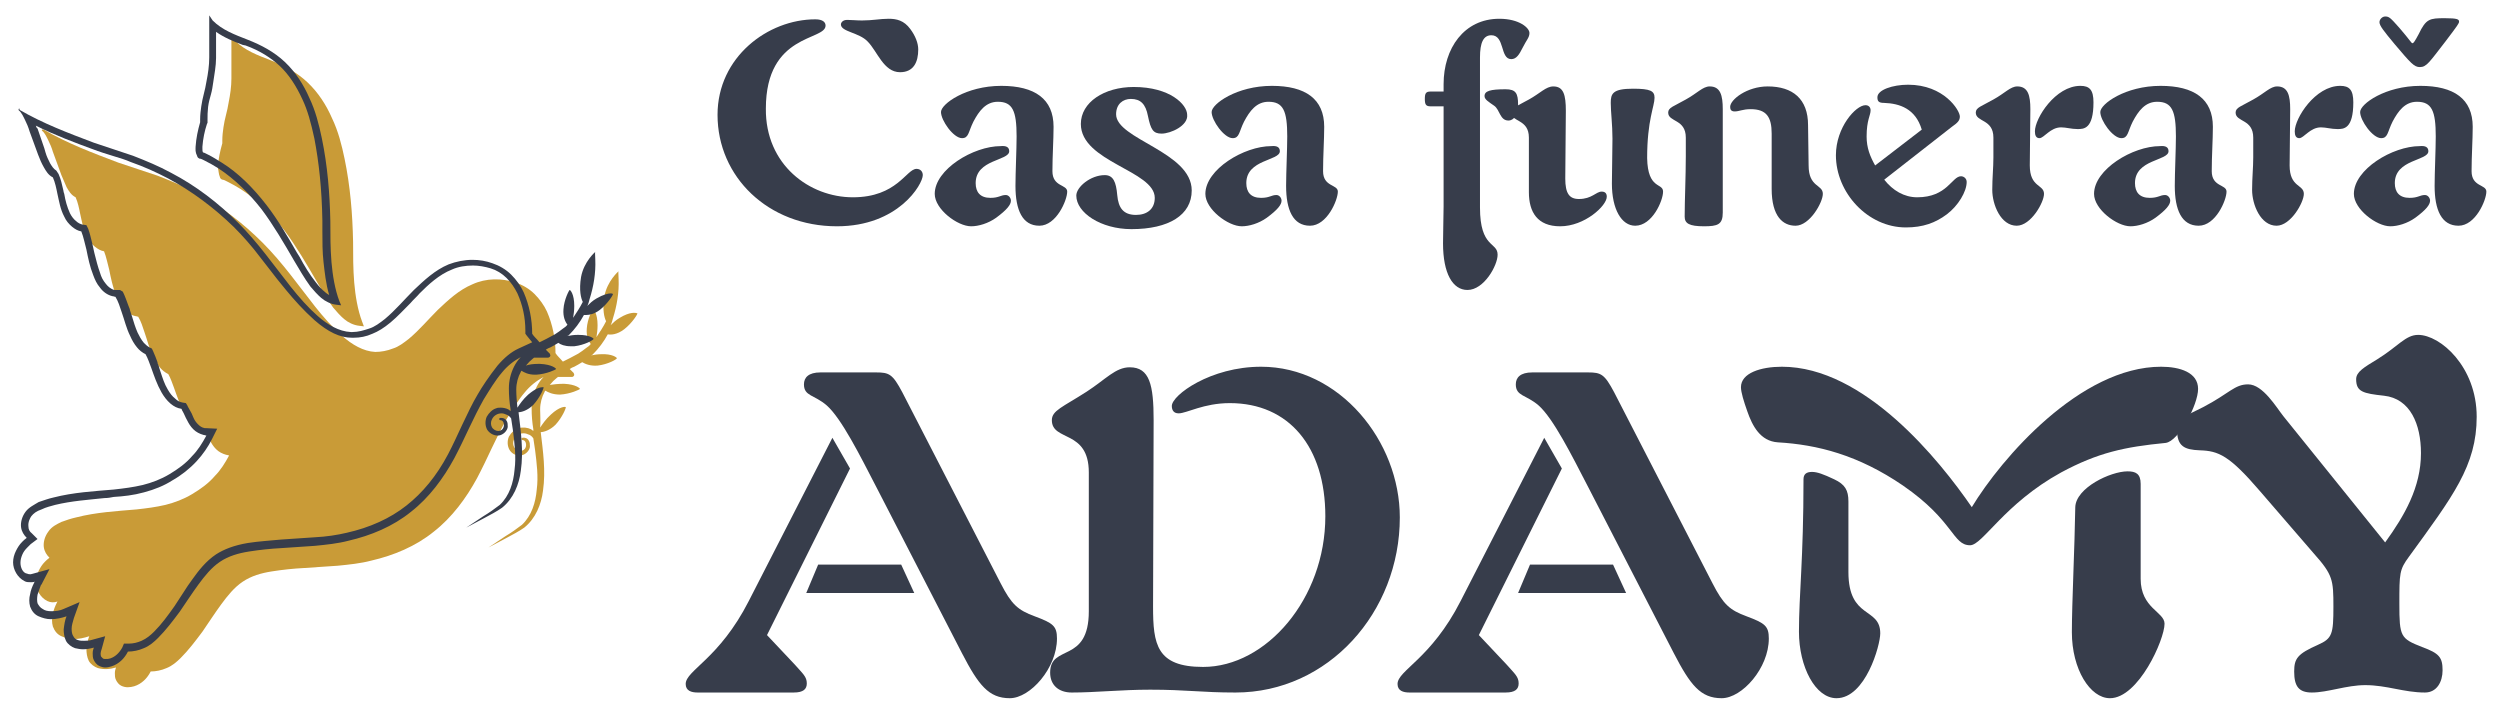
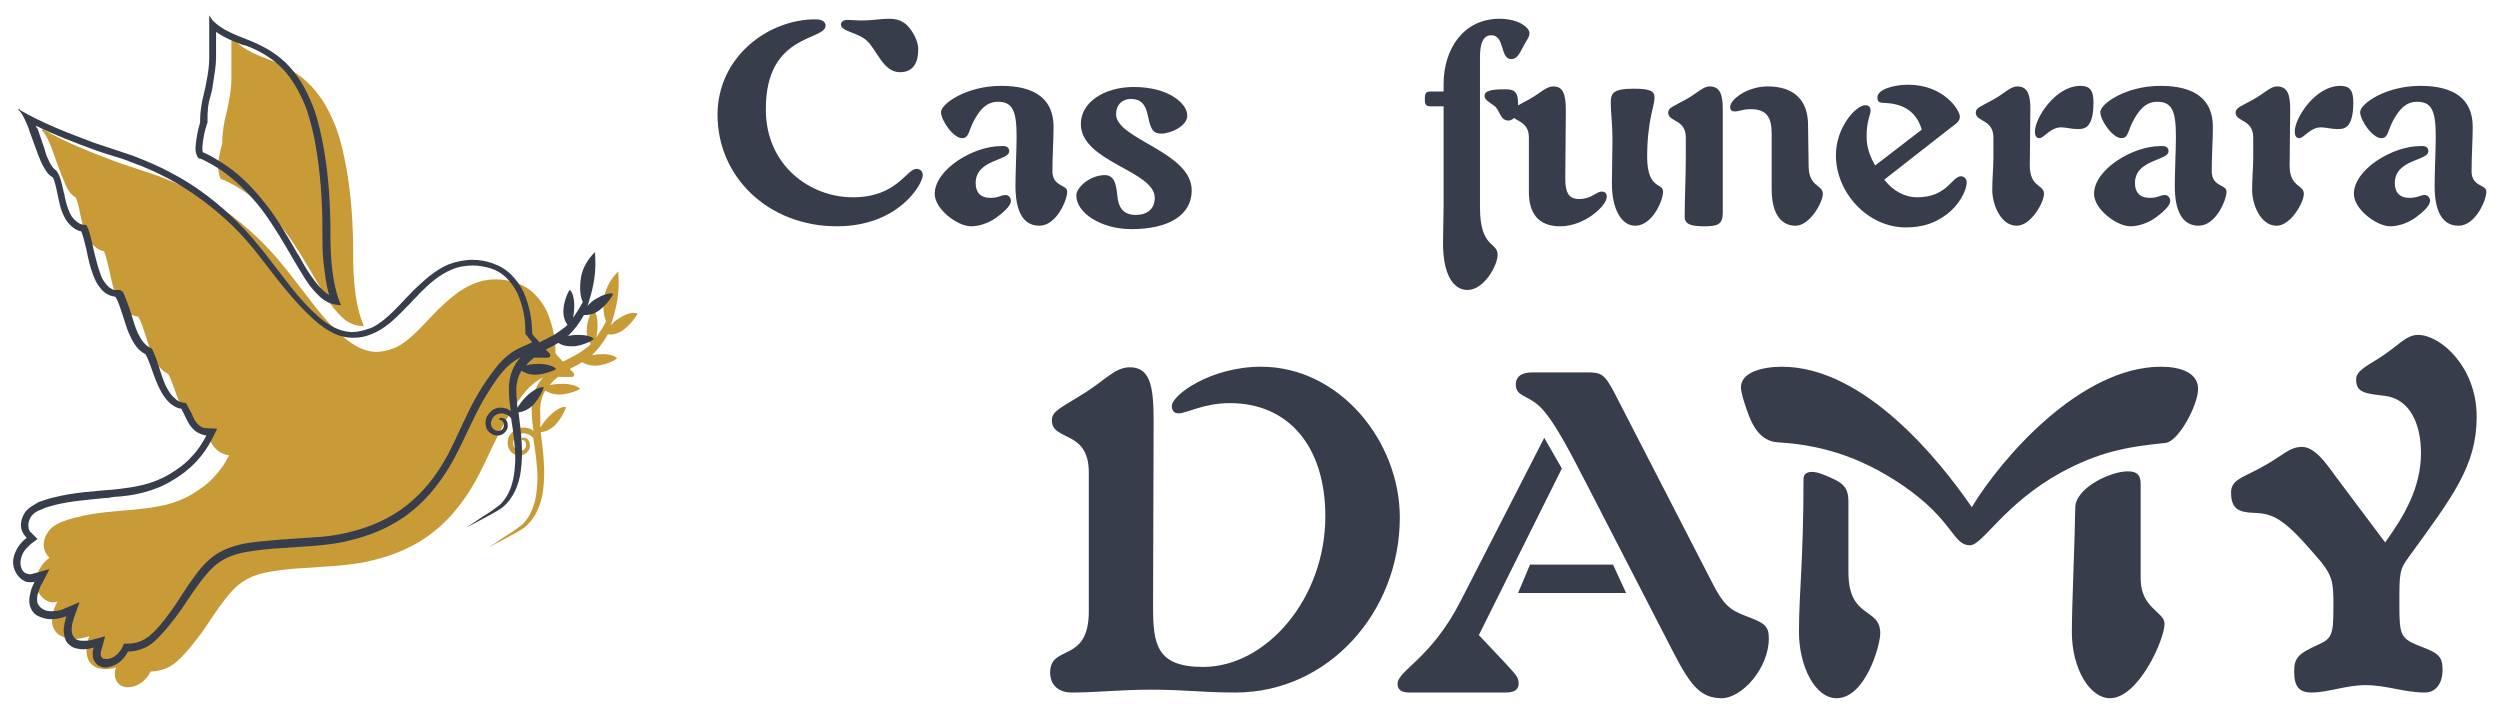
<svg xmlns="http://www.w3.org/2000/svg" version="1.1" id="Layer_1" x="0px" y="0px" viewBox="0 0 439.7 125.5" style="enable-background:new 0 0 439.7 125.5;" xml:space="preserve">
  <style type="text/css">
	.st0{fill:#C99B37;}
	.st1{fill:#373D4B;}
</style>
  <g>
    <g>
      <g>
        <g>
          <path class="st0" d="M109,55.9c-0.7,0.4-1.2,0.9-1.6,1.3c0.2-0.4,0.3-0.8,0.4-1.2c0.7-2.2,1.1-4.6,1-6.9c0-0.9-0.1-1.3,0-1.4      c0,0-2,1.7-2.5,4.4c-0.4,2.4,0,3.8,0.3,4.4c-0.5,1-1.1,1.9-1.7,2.8c0.1-0.6,0.2-1.3,0.2-2.1c0-2.1-0.7-2.8-0.8-2.8      c-0.1,0-1,1.7-1.1,3.4c-0.1,1.3,0.3,2.2,0.7,2.7c-0.2,0.3-0.5,0.5-0.8,0.7c-0.4,0.3-0.9,0.7-1.4,1c-0.5,0.3-1,0.5-1.5,0.8      c-0.4,0.2-0.8,0.4-1.2,0.6c0,0-0.1-0.1-0.1-0.1c-0.4-0.5-0.9-0.9-1.2-1.4c0,0,0,0,0,0c0-2.5-0.5-5-1.5-7.3      c-0.5-1.1-1.3-2.2-2.2-3.1c-0.9-0.9-2.1-1.6-3.3-2c-2.5-0.8-5.2-0.8-7.6,0.3c-2.4,1-4.3,2.8-6.1,4.5c-1.7,1.7-3.3,3.6-5.1,5.1      c-0.9,0.7-1.8,1.4-2.8,1.7c-1,0.4-2.1,0.6-3.1,0.6c-2.1-0.1-4.1-1.3-5.8-2.8c-1.7-1.5-3.3-3.3-4.8-5.2c-1.5-1.9-2.9-3.8-4.4-5.7      c-1.5-1.9-3.1-3.8-4.8-5.5c-3.5-3.5-7.4-6.5-11.8-8.8c-2.2-1.2-4.4-2.1-6.7-3c-2.3-0.8-4.6-1.5-6.9-2.3c-4.5-1.7-9-3.4-13.1-5.8      c0,0,0,0-0.1,0c-0.1-0.1-0.2,0-0.2,0c-0.1,0.1,0,0.2,0,0.2l0,0c0.5,0.4,0.8,1.1,1.1,1.7c0.3,0.6,0.6,1.3,0.8,2      c0.5,1.4,1,2.7,1.5,4.1c0.3,0.7,0.6,1.4,0.9,2.1c0.4,0.7,0.8,1.4,1.6,1.8c0.4,0.9,0.6,1.9,0.8,2.9c0.3,1.3,0.5,2.7,1.2,4      c0.3,0.7,0.8,1.3,1.4,1.8c0.5,0.4,1,0.7,1.6,0.8c0.4,1,0.6,2.1,0.9,3.2c0.3,1.5,0.6,3,1.2,4.5c0.3,0.8,0.6,1.5,1.2,2.2      c0.5,0.7,1.3,1.3,2.2,1.5c0.2,0,0.3,0.1,0.5,0.1c0.5,0.8,0.8,1.8,1.1,2.7c0.5,1.4,0.8,2.8,1.5,4.2c0.3,0.7,0.7,1.4,1.2,2      c0.4,0.5,0.9,0.9,1.5,1.2c0.4,0.7,0.7,1.6,1,2.4c0.5,1.4,1,2.9,1.8,4.3c0.4,0.7,0.9,1.4,1.6,2c0.6,0.5,1.2,0.8,1.9,0.9      c0.1,0.1,0.1,0.3,0.2,0.4c0.3,0.5,0.5,1.1,0.8,1.6c0.3,0.6,0.6,1.1,1.1,1.6c0.5,0.5,1.1,0.8,1.8,1c0.2,0,0.3,0.1,0.5,0.1      c-0.7,1.3-1.5,2.6-2.5,3.6c-1.1,1.3-2.5,2.3-4,3.2c-1.5,0.9-3.1,1.5-4.7,1.9c-1.7,0.4-3.3,0.6-5.1,0.8      c-3.5,0.3-7.1,0.5-10.6,1.4c-0.9,0.2-1.8,0.5-2.6,0.8c-0.8,0.4-1.7,0.8-2.3,1.7c-0.6,0.8-0.9,1.8-0.8,2.7c0.1,0.8,0.5,1.4,1,1.9      c-0.3,0.2-0.6,0.5-0.8,0.7c-0.5,0.5-0.8,1-1.1,1.6c-0.3,0.6-0.5,1.3-0.5,2c0,1.3,0.8,2.7,2,3.3c0.6,0.3,1.2,0.3,1.8,0.1      c0,0.1-0.1,0.1-0.1,0.2c-0.3,0.6-0.6,1.3-0.7,2c-0.2,0.7-0.2,1.5,0,2.2c0.3,0.8,0.8,1.4,1.5,1.7c0.7,0.3,1.4,0.5,2.1,0.5      c1,0,1.9-0.2,2.8-0.5c-0.3,0.7-0.4,1.5-0.5,2.3c0,0.6,0.1,1.4,0.4,2c0.3,0.6,1,1.1,1.6,1.3c1.1,0.3,2.2,0.2,3.2-0.1      c-0.1,0.3-0.2,0.6-0.2,1c0,0.4,0,0.8,0.2,1.2c0.2,0.4,0.5,0.8,0.9,1c0.8,0.4,1.6,0.3,2.3,0.1c1.3-0.4,2.3-1.4,2.9-2.6      c0.9,0,1.9-0.2,2.8-0.6c1-0.4,1.8-1.1,2.5-1.8c1.4-1.4,2.6-3,3.8-4.6c1.1-1.6,2.2-3.3,3.3-4.8c1.1-1.5,2.3-3,3.8-4      c1.5-1,3.2-1.5,5.1-1.8s3.8-0.5,5.7-0.6l5.9-0.4c2-0.2,4-0.4,5.9-0.9c3.9-0.9,7.8-2.5,11-5.1c3.2-2.5,5.7-5.9,7.6-9.4      c0.9-1.7,1.8-3.6,2.6-5.3c0.8-1.7,1.7-3.5,2.6-5.1c1-1.6,2-3.3,3.2-4.7c0.9-1.1,2-2,3.3-2.7c-0.5,0.5-0.9,1.1-1.2,1.7      c-0.6,1.2-0.9,2.5-0.9,3.8c0,1.3,0.1,2.5,0.3,3.7l0,0.3c-0.1-0.1-0.3-0.2-0.4-0.3c-0.6-0.3-1.4-0.4-2.2-0.2      c-0.7,0.2-1.3,0.8-1.7,1.5c-0.3,0.7-0.3,1.6,0.1,2.3c0.4,0.7,1.2,1.1,2,1s1.5-0.8,1.6-1.5c0-0.4,0-0.8-0.2-1.1      c-0.2-0.4-0.7-0.6-1.1-0.5h0c-0.1,0-0.2,0.1-0.2,0.2c0,0.1,0.1,0.2,0.2,0.2c0.5,0,0.7,0.6,0.6,1.1c-0.1,0.5-0.5,0.8-1,0.8      c-0.4,0-0.9-0.3-1.1-0.7c-0.2-0.4-0.2-0.9,0-1.3c0.4-0.9,1.5-1.4,2.5-0.9c0.4,0.1,0.7,0.4,0.9,0.7l0.3,2c0.3,2.4,0.6,4.7,0.3,7      c-0.2,2.3-0.9,4.6-2.6,6.2c-0.9,0.7-1.9,1.4-2.9,2l-3,2l3.2-1.7c1.1-0.6,2.1-1.1,3.1-1.8c2-1.6,3-4.1,3.3-6.5      c0.5-3.5,0-6.9-0.4-10.3c0.5,0,1.6-0.3,2.6-1.3c1.2-1.3,1.9-3,1.8-3.1c-0.1-0.1-1.1-0.1-2.6,1.3c-0.9,0.8-1.5,1.7-1.9,2.3      C95.1,74.1,95,73,95,72c0-1.1,0.3-2.2,0.8-3.1c0-0.1,0.1-0.1,0.1-0.2c0.5,0.3,1.3,0.7,2.6,0.7c1.8-0.1,3.5-0.9,3.5-1      c0-0.1-0.7-0.8-2.8-0.9c-1,0-1.9,0.1-2.5,0.2c0.4-0.5,0.8-0.9,1.3-1.3c0,0,0.1,0,0.1-0.1c0.8,0,1.7,0,2.5,0      c0.2,0,0.4-0.2,0.4-0.4c0-0.1-0.1-0.2-0.1-0.3c-0.2-0.2-0.5-0.5-0.7-0.7c0.3-0.2,0.5-0.3,0.8-0.4c0.4-0.2,0.9-0.5,1.4-0.8      c0.5,0.3,1.4,0.7,2.7,0.6c1.8-0.2,3.4-1.1,3.4-1.3c0-0.1-0.8-0.8-2.8-0.7c-0.6,0-1.2,0.1-1.7,0.2c0,0,0.1-0.1,0.2-0.1      c1.1-1.1,2-2.3,2.7-3.6c0.5,0.1,1.6,0.1,2.9-0.9c1.4-1.1,2.4-2.7,2.3-2.8C111.8,55,110.8,54.8,109,55.9z" />
          <path class="st0" d="M38.7,31.2c0,0.1,0.1,0.2,0.2,0.3c0.1,0,0.1,0.1,0.2,0.1l0.1,0l0.3,0.1c0.2,0.1,0.4,0.2,0.6,0.3      c0.8,0.4,1.5,0.8,2.3,1.3c2.9,1.9,5.4,4.4,7.6,7.2c2.1,2.8,3.9,5.9,5.7,9c0.9,1.5,1.8,3.1,2.9,4.6c0.6,0.7,1.2,1.4,1.9,2      c0.7,0.6,1.7,1.1,2.7,1.2l0.8,0.1l-0.3-0.8c-0.8-2.1-1.2-4.6-1.4-6.9c-0.2-2.4-0.2-4.8-0.2-7.2c-0.1-4.9-0.5-9.8-1.5-14.6      c-0.5-2.4-1.1-4.8-2.2-7.1c-1-2.3-2.4-4.5-4.3-6.3c-1.9-1.8-4.2-3-6.5-3.9c-2.3-0.9-4.5-1.7-6.2-3.4l-0.7-0.8l0,1.1      c0,1.1,0,2.2,0,3.2c0,1,0,2,0,3.1c0,0,0,0,0,0v0c0,1.4-0.2,2.8-0.5,4.3c-0.2,1.4-0.7,2.8-0.9,4.3c-0.1,0.7-0.2,1.5-0.2,2.3      c0,0.2,0,0.4,0,0.5c-0.4,1.4-0.7,2.8-0.8,4.3C38.5,30.1,38.4,30.5,38.7,31.2z" />
        </g>
      </g>
      <g>
        <g>
          <path class="st1" d="M6.3,22.1c3.4,1.7,6.9,3,9.9,4.1c1.3,0.5,2.6,0.9,3.9,1.3c1,0.3,2,0.6,2.9,1c2.3,0.8,4.5,1.8,6.6,2.9      c4.1,2.2,8,5.1,11.5,8.5c1.6,1.6,3.2,3.4,4.7,5.4c0.5,0.6,0.9,1.2,1.4,1.8c1,1.3,2,2.6,3.1,3.9c1.4,1.7,3.1,3.6,5,5.3      c2.4,2.1,4.5,3.1,6.6,3.1c0.1,0,0.2,0,0.3,0c1.1,0,2.2-0.2,3.3-0.7c1-0.4,2-1,3.2-2c1.2-1,2.4-2.3,3.5-3.4      c0.5-0.6,1.1-1.1,1.6-1.7c1.5-1.5,3.4-3.3,5.7-4.2c1.1-0.5,2.4-0.7,3.7-0.7c1,0,2.1,0.2,3.1,0.5c1,0.3,2,0.9,2.8,1.7      c0.8,0.8,1.4,1.7,1.9,2.7c0.9,2,1.4,4.2,1.4,6.6l0,0l0,0.5l0.3,0.4c0.3,0.4,0.6,0.7,0.9,1.1l-2.4,1.1c-1.3,0.6-2.5,1.6-3.7,3      C86,66.2,84.8,68,84,69.4c-0.9,1.5-1.7,3.2-2.7,5.3c-0.8,1.7-1.6,3.5-2.5,5.2c-2,3.8-4.5,6.8-7.3,9c-2.9,2.3-6.5,3.9-10.5,4.8      c-1.7,0.4-3.6,0.7-5.7,0.8l-5.9,0.4c-2,0.2-3.9,0.3-5.8,0.6c-2.4,0.4-4.2,1.1-5.6,2c-1.8,1.2-3.1,2.9-4.1,4.3      c-0.6,0.8-1.2,1.7-1.7,2.5c-0.5,0.8-1,1.5-1.5,2.3c-1.2,1.7-2.3,3.2-3.6,4.5c-0.6,0.6-1.3,1.2-2.2,1.6c-0.7,0.3-1.4,0.5-2.3,0.5      l-0.8,0l-0.3,0.7c-0.5,0.9-1.2,1.6-2.1,1.9c-0.3,0.1-0.5,0.1-0.8,0.1c-0.2,0-0.4,0-0.5-0.1c-0.1-0.1-0.2-0.2-0.3-0.3      c-0.1-0.2-0.1-0.4-0.1-0.6c0-0.2,0.1-0.5,0.2-0.8l0.6-2.2l-2.2,0.6c-0.6,0.2-1.1,0.2-1.5,0.2c-0.4,0-0.7,0-1-0.1      c-0.4-0.1-0.7-0.3-0.9-0.7c-0.2-0.3-0.3-0.7-0.3-1.3c0-0.6,0.2-1.2,0.4-1.9l1-2.8l-2.8,1.2c-0.6,0.3-1.4,0.4-2.1,0.4H9      c-0.6,0-1.1-0.1-1.5-0.4c-0.4-0.2-0.7-0.6-0.9-1c-0.1-0.4-0.1-0.9,0-1.5c0.2-0.6,0.4-1.2,0.6-1.7c0,0,0.1-0.1,0.1-0.1l1.4-2.7      l-2.9,0.8c-0.1,0-0.3,0.1-0.4,0.1c-0.2,0-0.4,0-0.6-0.1C4,100.8,3.6,99.8,3.6,99c0-0.5,0.1-0.9,0.3-1.4c0.2-0.5,0.5-0.9,0.9-1.3      c0.2-0.2,0.4-0.4,0.6-0.6l1.2-0.9l-1-1C5.2,93.5,5,93.1,5,92.6c-0.1-0.8,0.3-1.5,0.5-1.8c0.4-0.5,0.9-0.9,1.8-1.2      C8.1,89.2,9,89,9.7,88.8c2.9-0.7,5.9-0.9,8.7-1.2c0.6,0,1.1-0.1,1.6-0.2c1.7-0.1,3.5-0.3,5.3-0.8c1.9-0.5,3.6-1.2,5-2.1      c1.6-0.9,3.1-2.1,4.3-3.4c1.1-1.2,2-2.5,2.7-3.9l0.9-1.8l-2-0.1c-0.1,0-0.2,0-0.2,0c-0.5-0.1-0.8-0.3-1.2-0.7      c-0.3-0.3-0.6-0.7-0.8-1.2c-0.1-0.2-0.2-0.5-0.3-0.7c-0.2-0.3-0.3-0.6-0.5-0.9c-0.1-0.2-0.2-0.3-0.2-0.4l-0.3-0.5l-0.6-0.1      c-0.5-0.1-0.9-0.3-1.3-0.7c-0.5-0.4-0.9-0.9-1.3-1.6c-0.6-1-0.9-2-1.3-3.2c-0.1-0.3-0.2-0.6-0.3-1c-0.1-0.2-0.2-0.4-0.2-0.6      c-0.2-0.6-0.5-1.3-0.8-2l-0.2-0.4l-0.4-0.2c-0.4-0.2-0.7-0.5-1-0.8c-0.5-0.6-0.8-1.2-1.1-1.8c-0.4-0.9-0.7-1.9-1-2.9      c-0.1-0.4-0.3-0.8-0.4-1.3l-0.2-0.5c-0.3-0.8-0.6-1.7-1-2.5L21.1,51l-0.7,0c-0.1,0-0.2,0-0.3,0c-0.7-0.2-1.2-0.7-1.5-1.1      c-0.5-0.6-0.8-1.2-1-1.9c-0.4-1.1-0.7-2.3-1-3.5c-0.1-0.3-0.1-0.6-0.2-0.9c-0.1-0.3-0.1-0.6-0.2-0.9c-0.2-0.8-0.4-1.7-0.7-2.5      l-0.3-0.6l-0.7-0.1c-0.4-0.1-0.8-0.3-1.1-0.6c-0.4-0.3-0.8-0.8-1.1-1.4c-0.5-1.1-0.8-2.2-1-3.4l-0.1-0.3c0-0.2-0.1-0.4-0.1-0.5      c-0.2-0.9-0.4-1.8-0.8-2.7l-0.2-0.3L9.9,30c-0.5-0.3-0.8-0.8-1.1-1.3c-0.3-0.6-0.6-1.2-0.8-1.9l-0.2-0.7      c-0.4-1.2-0.8-2.3-1.2-3.5C6.4,22.5,6.4,22.3,6.3,22.1 M3.4,19.1c-0.1,0-0.1,0-0.1,0.1c-0.1,0.1,0,0.2,0,0.2l0,0      c0.5,0.4,0.8,1.1,1.1,1.7c0.3,0.6,0.6,1.3,0.8,2c0.5,1.4,1,2.7,1.5,4.1C7,28,7.3,28.7,7.7,29.4c0.4,0.7,0.8,1.4,1.6,1.8      c0.4,0.9,0.6,1.9,0.8,2.9c0.3,1.3,0.5,2.7,1.2,4c0.3,0.7,0.8,1.3,1.4,1.8c0.5,0.4,1,0.7,1.6,0.8c0.4,1,0.6,2.1,0.9,3.2      c0.3,1.5,0.6,3,1.2,4.5c0.3,0.8,0.6,1.5,1.2,2.2c0.5,0.7,1.3,1.3,2.2,1.5c0.2,0,0.3,0.1,0.5,0.1c0.5,0.8,0.8,1.8,1.1,2.7      c0.5,1.4,0.8,2.8,1.5,4.2c0.3,0.7,0.7,1.4,1.2,2c0.4,0.5,0.9,0.9,1.5,1.2c0.4,0.7,0.7,1.6,1,2.4c0.5,1.4,1,2.9,1.8,4.3      c0.4,0.7,0.9,1.4,1.6,2c0.6,0.5,1.2,0.8,1.9,0.9c0.1,0.1,0.1,0.3,0.2,0.4c0.3,0.5,0.5,1.1,0.8,1.6c0.3,0.6,0.6,1.1,1.1,1.6      c0.5,0.5,1.1,0.8,1.8,1c0.2,0,0.3,0.1,0.5,0.1c-0.7,1.3-1.5,2.6-2.5,3.6c-1.1,1.3-2.5,2.3-4,3.2c-1.5,0.9-3.1,1.5-4.7,1.9      c-1.7,0.4-3.3,0.6-5.1,0.8c-3.5,0.3-7.1,0.5-10.6,1.4c-0.9,0.2-1.7,0.5-2.6,0.8C6,88.8,5.1,89.2,4.5,90      c-0.6,0.8-0.9,1.8-0.8,2.7c0.1,0.8,0.5,1.4,1,1.9c-0.3,0.2-0.6,0.5-0.8,0.7c-0.5,0.5-0.8,1-1.1,1.6c-0.3,0.6-0.5,1.3-0.5,2      c0,1.3,0.8,2.7,2,3.3c0.3,0.2,0.7,0.2,1.1,0.2c0.3,0,0.5,0,0.7-0.1c0,0.1-0.1,0.1-0.1,0.2c-0.3,0.6-0.6,1.3-0.7,2      c-0.2,0.7-0.2,1.5,0,2.2c0.3,0.8,0.8,1.4,1.5,1.7c0.7,0.3,1.4,0.5,2.1,0.5c0,0,0.1,0,0.1,0c0.9,0,1.8-0.2,2.7-0.5      c-0.3,0.7-0.4,1.5-0.5,2.3c0,0.6,0.1,1.4,0.4,2c0.3,0.6,1,1.1,1.6,1.3c0.5,0.1,0.9,0.2,1.4,0.2c0.6,0,1.2-0.1,1.9-0.3      c-0.1,0.3-0.2,0.6-0.2,1c0,0.4,0,0.8,0.2,1.2s0.5,0.8,0.9,1c0.4,0.2,0.8,0.3,1.1,0.3c0.4,0,0.8-0.1,1.1-0.2      c1.3-0.4,2.3-1.4,2.9-2.6c0.9,0,1.9-0.2,2.8-0.6c1-0.4,1.8-1.1,2.5-1.8c1.4-1.4,2.6-3,3.8-4.6c1.1-1.6,2.2-3.3,3.3-4.8      c1.1-1.5,2.3-3,3.8-4c1.5-1,3.2-1.5,5.1-1.8c1.9-0.3,3.8-0.5,5.7-0.6l5.9-0.4c2-0.2,4-0.4,5.9-0.9c3.9-0.9,7.8-2.5,11-5.1      c3.2-2.5,5.7-5.9,7.6-9.4c0.9-1.7,1.8-3.6,2.6-5.3c0.8-1.7,1.7-3.5,2.6-5.1c1-1.6,2-3.3,3.2-4.7c0.9-1.1,2-2,3.3-2.7      c-0.5,0.5-0.9,1.1-1.2,1.7c-0.6,1.2-0.9,2.5-0.9,3.8c0,1.3,0.1,2.5,0.3,3.7l0,0.3c-0.1-0.1-0.3-0.2-0.4-0.3      c-0.4-0.2-0.9-0.3-1.3-0.3c-0.3,0-0.6,0-0.8,0.1c-0.7,0.2-1.3,0.8-1.7,1.5c-0.3,0.7-0.3,1.6,0.1,2.3c0.4,0.6,1.1,1,1.8,1      c0.1,0,0.1,0,0.2,0c0.8-0.1,1.5-0.8,1.6-1.5c0-0.4,0-0.8-0.2-1.1c-0.2-0.3-0.5-0.5-0.9-0.5c-0.1,0-0.1,0-0.2,0h0      c-0.1,0-0.2,0.1-0.2,0.2c0,0.1,0.1,0.2,0.2,0.2l0,0h0c0.5,0,0.7,0.6,0.6,1.1c-0.1,0.5-0.5,0.8-1,0.8c0,0,0,0,0,0      c-0.4,0-0.9-0.3-1.1-0.7c-0.2-0.4-0.2-0.9,0-1.3c0.3-0.7,1-1.1,1.7-1.1c0.3,0,0.6,0.1,0.8,0.2c0.4,0.1,0.7,0.4,0.9,0.7l0.3,2      c0.3,2.4,0.6,4.7,0.3,7c-0.2,2.3-0.9,4.6-2.6,6.2c-0.9,0.7-1.9,1.4-2.9,2l-3,2l3.2-1.7c1.1-0.6,2.1-1.1,3.1-1.8      c2-1.6,3-4.1,3.3-6.5c0.5-3.5,0-6.9-0.4-10.3c0.5,0,1.6-0.3,2.6-1.3c1.2-1.3,1.9-3,1.8-3.1c0,0-0.1,0-0.2,0      c-0.4,0-1.2,0.2-2.5,1.3c-0.9,0.8-1.5,1.7-1.9,2.3c-0.1-1.1-0.2-2.1-0.2-3.2c0-1.1,0.3-2.2,0.8-3.1c0-0.1,0.1-0.1,0.1-0.2      c0.5,0.3,1.2,0.7,2.4,0.7c0.1,0,0.1,0,0.2,0c1.8-0.1,3.5-0.9,3.5-1c0-0.1-0.7-0.8-2.8-0.9c-0.2,0-0.3,0-0.4,0      c-0.8,0-1.6,0.1-2.1,0.3c0.4-0.5,0.8-0.9,1.3-1.3c0,0,0.1,0,0.1-0.1c0.4,0,0.8,0,1.2,0c0.4,0,0.8,0,1.3,0c0.2,0,0.4-0.2,0.4-0.4      c0-0.1-0.1-0.2-0.1-0.3c-0.2-0.2-0.5-0.5-0.7-0.7c0.3-0.2,0.5-0.3,0.8-0.4c0.4-0.2,0.9-0.5,1.4-0.8c0.4,0.3,1.1,0.6,2.2,0.6      c0.2,0,0.4,0,0.6,0c1.8-0.2,3.4-1.1,3.4-1.3c0-0.1-0.7-0.7-2.6-0.7c-0.1,0-0.2,0-0.3,0c-0.6,0-1.2,0.1-1.7,0.2      c0,0,0.1-0.1,0.2-0.1c1.1-1.1,2-2.3,2.7-3.6c0.1,0,0.3,0,0.4,0c0.6,0,1.5-0.2,2.4-0.9c1.4-1.1,2.4-2.7,2.3-2.8      c0,0-0.1-0.1-0.4-0.1c-0.4,0-1.3,0.2-2.5,0.9c-0.7,0.4-1.2,0.9-1.6,1.3c0.2-0.4,0.3-0.8,0.4-1.2c0.7-2.2,1.1-4.6,1-6.9      c0-0.9-0.1-1.3,0-1.4c0,0-2,1.7-2.5,4.4c-0.4,2.4,0,3.8,0.3,4.4c-0.5,1-1.1,1.9-1.7,2.8c0.1-0.6,0.2-1.3,0.2-2.1      c0-2.1-0.7-2.8-0.8-2.8l0,0c-0.1,0-1,1.7-1.1,3.4c-0.1,1.3,0.3,2.2,0.7,2.7c-0.2,0.3-0.5,0.5-0.8,0.7c-0.4,0.3-0.9,0.7-1.4,1      c-0.5,0.3-1,0.5-1.5,0.8c-0.4,0.2-0.8,0.4-1.2,0.6c0,0-0.1-0.1-0.1-0.1c-0.4-0.5-0.9-0.9-1.2-1.4c0,0,0,0,0,0      c0-2.5-0.5-5-1.5-7.3c-0.5-1.1-1.3-2.2-2.2-3.1c-0.9-0.9-2.1-1.6-3.3-2c-1.1-0.4-2.3-0.6-3.5-0.6c-1.4,0-2.9,0.3-4.2,0.8      c-2.4,1-4.3,2.8-6.1,4.5c-1.7,1.7-3.3,3.6-5.1,5.1c-0.9,0.7-1.8,1.4-2.8,1.7c-0.9,0.3-1.9,0.6-2.9,0.6c-0.1,0-0.2,0-0.3,0      c-2.1-0.1-4.1-1.3-5.8-2.8c-1.7-1.5-3.3-3.3-4.8-5.2c-1.5-1.9-2.9-3.8-4.4-5.7c-1.5-1.9-3.1-3.8-4.8-5.5      c-3.5-3.5-7.4-6.5-11.8-8.8c-2.2-1.2-4.4-2.1-6.7-3c-2.3-0.8-4.6-1.5-6.9-2.3c-4.5-1.7-9-3.4-13.1-5.8      C3.5,19.2,3.5,19.2,3.4,19.1C3.5,19.1,3.5,19.1,3.4,19.1L3.4,19.1z" />
        </g>
        <g>
          <path class="st1" d="M38,5.6c1.4,1,3.1,1.7,4.7,2.3L43.2,8c2.5,0.9,4.5,2.2,6,3.6c1.6,1.5,2.9,3.5,4,5.9      c0.9,1.9,1.5,4.1,2.1,6.9c0.8,4.2,1.3,8.8,1.4,14.4c0,0.6,0,1.3,0,1.9c0,1.8,0,3.6,0.2,5.4c0.2,1.7,0.4,3.8,1,5.8      c-0.3-0.2-0.5-0.3-0.7-0.5c-0.6-0.5-1.1-1-1.7-1.8c-1.1-1.4-2-2.9-2.8-4.4l-0.5-0.8c-1.6-2.8-3.3-5.7-5.3-8.3      c-2.4-3.1-5-5.7-7.9-7.5c-0.8-0.5-1.6-1-2.4-1.4c-0.2-0.1-0.4-0.2-0.6-0.3l-0.3-0.1l0,0c-0.1-0.2-0.1-0.4-0.1-0.7      c0-0.1,0-0.2,0-0.3c0.1-1.4,0.4-2.8,0.8-4l0.1-0.2l0-0.2c0-0.2,0-0.3,0-0.5c0-0.6,0-1.2,0.1-2.1c0.1-0.8,0.3-1.5,0.5-2.2      c0.2-0.7,0.3-1.4,0.4-2.1c0.2-1.4,0.5-2.9,0.5-4.3v-0.2v0v0c0-0.5,0-1,0-1.5c0-0.5,0-1.1,0-1.6V6.1C38,5.9,38,5.7,38,5.6       M36.8,2.7l0,1.1c0,1.1,0,2.2,0,3.2c0,1,0,2,0,3.1c0,0,0,0,0,0v0c0,1.4-0.2,2.8-0.5,4.3c-0.2,1.4-0.7,2.8-0.9,4.3      c-0.1,0.7-0.2,1.5-0.2,2.3c0,0.2,0,0.4,0,0.5c-0.4,1.4-0.7,2.8-0.8,4.3c0,0.5-0.1,0.9,0.3,1.7c0,0.1,0.1,0.2,0.2,0.3      c0.1,0,0.1,0.1,0.2,0.1l0.1,0l0.3,0.1c0.2,0.1,0.4,0.2,0.6,0.3c0.8,0.4,1.5,0.8,2.3,1.3c2.9,1.9,5.4,4.4,7.6,7.2      c2.1,2.8,3.9,5.9,5.7,9c0.9,1.5,1.8,3.1,2.9,4.6c0.6,0.7,1.2,1.4,1.9,2c0.7,0.6,1.7,1.1,2.7,1.2l0.8,0.1L59.7,53      c-0.8-2.1-1.2-4.6-1.4-6.9c-0.2-2.4-0.2-4.8-0.2-7.2c-0.1-4.9-0.5-9.8-1.5-14.6c-0.5-2.4-1.1-4.8-2.2-7.1      c-1-2.3-2.4-4.5-4.3-6.3c-1.9-1.8-4.2-3-6.5-3.9c-2.3-0.9-4.5-1.7-6.2-3.4L36.8,2.7L36.8,2.7z" />
        </g>
      </g>
    </g>
    <g>
      <path class="st1" d="M150,34.7c7.8,0,9.4-5,11.2-5c0.7,0,1.1,0.5,1.1,1.1c0,1.6-4.3,9-15.1,9c-12.1,0-21-8.7-21-19.6    c0-10.2,8.9-16.8,17.2-16.8c1.3,0,1.8,0.5,1.8,1.1c0,2.7-10.5,1.3-10.5,14.6C134.6,29,142.4,34.7,150,34.7z M158.3,12.7    c-2.9,0-4-3.7-5.7-5.4c-1.5-1.6-4.7-1.7-4.7-3c0-0.3,0.3-0.8,1.1-0.8c0.8,0,1.6,0.1,2.6,0.1c1.9,0,3.2-0.3,4.7-0.3    c1.4,0,2.7,0.3,3.8,1.8c0.9,1.2,1.4,2.5,1.4,3.6C161.5,10.9,160.7,12.7,158.3,12.7z" />
      <path class="st1" d="M177.5,26.6c0,1.7-5.9,1.4-5.9,5.6c0,1.6,0.8,2.6,2.6,2.6c1.5,0,1.8-0.5,2.7-0.5c0.5,0,0.9,0.5,0.9,1    c0,0.7-0.7,1.6-2.6,3c-1.4,1-3.1,1.5-4.4,1.5c-2.4,0-6.4-3-6.4-5.7c0-4.3,6.8-8.4,11.6-8.4C177,25.6,177.5,25.9,177.5,26.6z     M187.7,33.7c0,1.5-1.9,6-4.9,6c-3,0-4.2-2.8-4.2-7c0-2.3,0.2-6.5,0.2-8.7c0-4.5-0.7-6.1-3.3-6.1c-2.1,0-3.3,1.6-4.3,3.5    c-0.9,1.8-0.8,2.9-2,2.9c-1.5,0-3.7-3.1-3.7-4.6c0-1.4,4.4-4.6,10.6-4.6c5.9,0,9.2,2.3,9.2,7.2c0,2.3-0.2,5.1-0.2,7.8    C185.1,32.9,187.7,32.4,187.7,33.7z" />
      <path class="st1" d="M204.3,23.5c-1.5,0-1.9-0.7-2.4-3.1c-0.4-2.1-1.3-3-3-3c-1.4,0-2.6,0.9-2.6,2.7c0,4.4,13.3,6.6,13.3,13.4    c0,4.3-4,6.8-10.6,6.8c-5.4,0-9.7-2.9-9.7-5.9c0-1.5,2.5-3.6,5-3.6c1.5,0,2,1.2,2.2,3.5c0.2,2.3,1.1,3.5,3.3,3.5    c1.9,0,3.3-1,3.3-3c0-4.8-13-6.3-13-13c0-3.8,4.1-6.5,9.3-6.5c6.4,0,9.4,3.1,9.4,4.9C209,22.1,205.9,23.5,204.3,23.5z" />
-       <path class="st1" d="M225.1,26.6c0,1.7-5.9,1.4-5.9,5.6c0,1.6,0.8,2.6,2.6,2.6c1.5,0,1.8-0.5,2.7-0.5c0.5,0,0.9,0.5,0.9,1    c0,0.7-0.7,1.6-2.6,3c-1.4,1-3.1,1.5-4.4,1.5c-2.4,0-6.4-3-6.4-5.7c0-4.3,6.8-8.4,11.6-8.4C224.6,25.6,225.1,25.9,225.1,26.6z     M235.3,33.7c0,1.5-1.9,6-4.9,6c-3,0-4.2-2.8-4.2-7c0-2.3,0.2-6.5,0.2-8.7c0-4.5-0.7-6.1-3.3-6.1c-2.1,0-3.3,1.6-4.3,3.5    c-0.9,1.8-0.8,2.9-2,2.9c-1.5,0-3.7-3.1-3.7-4.6c0-1.4,4.4-4.6,10.6-4.6c5.9,0,9.2,2.3,9.2,7.2c0,2.3-0.2,5.1-0.2,7.8    C232.7,32.9,235.3,32.4,235.3,33.7z" />
      <path class="st1" d="M253.9,18.7h-2.3c-0.8,0-1-0.3-1-1.3c0-1,0.2-1.3,1-1.3h2.3v-1.3c0-6.3,3.6-11.5,9.8-11.5    c3.5,0,5.3,1.6,5.3,2.5c0,0.8-0.5,1.2-1.2,2.6c-0.6,1.2-1.1,2-2,2c-2,0-1.1-4.2-3.5-4.2c-1.4,0-2,1.3-2,3.9v26.4    c0,7.2,3.1,6,3.1,8.3c0,1.9-2.4,6.2-5.3,6.2c-2.6,0-4.3-2.9-4.3-8.2c0-2.4,0.1-4.5,0.1-6.5L253.9,18.7L253.9,18.7z M265.3,21.2    c-1.5,0-1.5-1.9-2.5-2.6c-1-0.7-1.7-1.1-1.7-1.7c0-0.9,1-1.2,3.7-1.2c1.8,0,2.2,0.7,2.2,2.7C267,20.1,266.3,21.2,265.3,21.2z" />
      <path class="st1" d="M275.3,31.4c0,2.6,0.7,3.6,2.4,3.6c2.3,0,3-1.3,4-1.3c0.6,0,0.9,0.3,0.9,0.9c0,1.6-3.9,5.2-8.2,5.2    c-4,0-5.5-2.5-5.5-6v-9.6c0-3.3-3.1-2.7-3.1-4.4c0-0.9,1-1.1,3.1-2.3c2-1.1,3-2.3,4.3-2.3c1.8,0,2.2,1.5,2.2,4.3L275.3,31.4    L275.3,31.4z M292.5,33.7c0,1.6-1.9,6-4.9,6c-2.4,0-4.1-2.9-4.1-7.4c0-2.4,0.1-5.2,0.1-7.9c0-2.5-0.3-4.7-0.3-6.3    c0-1.6,0.3-2.5,3.9-2.5c3.1,0,3.8,0.4,3.8,1.6c0,1.5-1.3,3.9-1.3,10.6C289.8,33.4,292.5,32.1,292.5,33.7z" />
      <path class="st1" d="M303,37.4c0,2.1-0.9,2.4-3.3,2.4c-2.6,0-3.4-0.5-3.4-1.7c0-2.9,0.2-7.1,0.2-10.6v-3.3c0-3.3-3.1-2.7-3.1-4.4    c0-0.9,1-1.1,3.1-2.3c2-1.1,3-2.3,4.2-2.3c1.9,0,2.3,1.6,2.3,4V37.4z M318.1,29.1c0,3.9,2.5,3.3,2.5,5c0,1.5-2.3,5.6-4.8,5.6    c-2.2,0-4.2-1.6-4.2-6.5v-9.7c0-2.9-0.9-4.3-3.7-4.3c-1.4,0-2,0.4-2.8,0.4c-0.6,0-0.8-0.3-0.8-0.8c0-1.3,3-3.6,6.6-3.6    c4.4,0,7.1,2.2,7.1,6.8L318.1,29.1L318.1,29.1z" />
      <path class="st1" d="M338,22.8c-1.1-3.7-3.9-4.6-6.6-4.7c-1,0-1.2-0.3-1.2-1c0-1.3,2.7-2.2,5.4-2.2c6.3,0,9.1,4.5,9.1,5.6    c0,0.7-0.4,1.1-1.4,1.8l-11.9,9.3c1.5,1.9,3.5,3.1,5.8,3.1c5.3,0,6.1-3.7,7.7-3.7c0.5,0,1,0.4,1,1c0,1.7-1.5,4.2-3.5,5.7    c-2,1.5-4.2,2.3-7.2,2.3c-6.7,0-12.3-6.1-12.3-12.7c0-4.9,3.5-8.8,5.2-8.8c0.6,0,0.9,0.4,0.9,0.9c0,0.9-0.7,1.7-0.7,4.6    c0,2,0.6,3.5,1.5,5.1L338,22.8z" />
      <path class="st1" d="M357,29.1c0,3.9,2.5,3.3,2.5,5c0,1.5-2.3,5.6-4.8,5.6c-2.8,0-4.3-3.7-4.3-6.3c0-2.1,0.2-3.9,0.2-5.7v-3.5    c0-3.3-3.1-2.7-3.1-4.4c0-0.9,1-1.1,3.1-2.3c2-1.1,3-2.3,4.2-2.3c1.9,0,2.3,1.6,2.3,4L357,29.1L357,29.1z M365.4,22.7    c-1.1,0-2-0.3-2.9-0.3c-1.9,0-3,1.9-3.8,1.9c-0.6,0-0.8-0.5-0.8-1.2c0-2.3,3.6-8,8-8c1.6,0,2.3,0.7,2.3,2.9    C368.2,22.7,366.5,22.7,365.4,22.7z" />
      <path class="st1" d="M381.4,26.6c0,1.7-5.9,1.4-5.9,5.6c0,1.6,0.8,2.6,2.6,2.6c1.5,0,1.8-0.5,2.7-0.5c0.5,0,0.9,0.5,0.9,1    c0,0.7-0.7,1.6-2.6,3c-1.4,1-3.1,1.5-4.4,1.5c-2.4,0-6.4-3-6.4-5.7c0-4.3,6.8-8.4,11.6-8.4C380.9,25.6,381.4,25.9,381.4,26.6z     M391.6,33.7c0,1.5-1.9,6-4.9,6c-3,0-4.2-2.8-4.2-7c0-2.3,0.2-6.5,0.2-8.7c0-4.5-0.7-6.1-3.3-6.1c-2.1,0-3.3,1.6-4.3,3.5    c-0.9,1.8-0.8,2.9-2,2.9c-1.5,0-3.7-3.1-3.7-4.6c0-1.4,4.4-4.6,10.6-4.6c5.9,0,9.2,2.3,9.2,7.2c0,2.3-0.2,5.1-0.2,7.8    C389,32.9,391.6,32.4,391.6,33.7z" />
      <path class="st1" d="M402.7,29.1c0,3.9,2.5,3.3,2.5,5c0,1.5-2.3,5.6-4.8,5.6c-2.8,0-4.3-3.7-4.3-6.3c0-2.1,0.2-3.9,0.2-5.7v-3.5    c0-3.3-3.1-2.7-3.1-4.4c0-0.9,1-1.1,3.1-2.3c2-1.1,3-2.3,4.2-2.3c1.9,0,2.3,1.6,2.3,4L402.7,29.1L402.7,29.1z M411.1,22.7    c-1.1,0-2-0.3-2.9-0.3c-1.9,0-3,1.9-3.8,1.9c-0.6,0-0.8-0.5-0.8-1.2c0-2.3,3.6-8,8-8c1.6,0,2.3,0.7,2.3,2.9    C413.9,22.7,412.2,22.7,411.1,22.7z" />
      <path class="st1" d="M427.1,26.6c0,1.7-5.9,1.4-5.9,5.6c0,1.6,0.8,2.6,2.6,2.6c1.5,0,1.8-0.5,2.7-0.5c0.5,0,0.9,0.5,0.9,1    c0,0.7-0.7,1.6-2.6,3c-1.4,1-3.1,1.5-4.4,1.5c-2.4,0-6.4-3-6.4-5.7c0-4.3,6.8-8.4,11.6-8.4C426.6,25.6,427.1,25.9,427.1,26.6z     M437.3,33.7c0,1.5-1.9,6-4.9,6c-3,0-4.2-2.8-4.2-7c0-2.3,0.2-6.5,0.2-8.7c0-4.5-0.7-6.1-3.3-6.1c-2.1,0-3.3,1.6-4.3,3.5    c-0.9,1.8-0.8,2.9-2,2.9c-1.5,0-3.7-3.1-3.7-4.6c0-1.4,4.4-4.6,10.6-4.6c5.9,0,9.2,2.3,9.2,7.2c0,2.3-0.2,5.1-0.2,7.8    C434.7,32.9,437.3,32.4,437.3,33.7z" />
-       <path class="st1" d="M149.5,82.4l-14.6,29.3l4.9,5.2c1.4,1.6,2.1,2.1,2.1,3.3c0,1-0.6,1.6-2.3,1.6h-16.9c-1.1,0-2.1-0.3-2.1-1.5    c0-2.4,5.9-4.4,11.1-14.6L146.4,77L149.5,82.4z M154.1,65.5c2.3,0,2.9,0.3,4.6,3.5l17.3,33.6c1.9,3.7,3,4.7,6,5.8    c3.2,1.2,3.9,1.7,3.9,3.9c0,5.2-4.7,10.5-8.3,10.5c-3.7,0-5.5-2.3-8.4-7.9l-15-29.1c-3-5.8-6.2-12.2-8.8-14.5    c-2.2-1.9-4-1.6-4-3.7c0-1.2,0.8-2.1,2.9-2.1L154.1,65.5L154.1,65.5z M143.9,99.3h14.6l2.3,5h-19L143.9,99.3z" />
      <path class="st1" d="M202.8,106.7c0,6.6,0.6,10.6,8.8,10.6c11.1,0,21.5-12,21.5-26.5c0-12.2-6.4-19.9-16.8-19.9    c-4.6,0-7.6,1.8-9,1.8c-0.9,0-1.2-0.6-1.2-1.3c0-1.9,6.8-6.9,15.7-6.9c13.8,0,24.4,13.1,24.4,26.5c0,16.7-12.6,30.8-28.9,30.8    c-6,0-8.6-0.5-15-0.5c-5.1,0-9.6,0.5-13.8,0.5c-2.3,0-3.8-1.3-3.8-3.5c0-5.1,6.8-1.5,6.8-10.8V83.1c0-7.6-6.5-5.4-6.5-9.2    c0-1.7,1.9-2.3,6.1-5c3.4-2.2,5.1-4.3,7.6-4.3c3.5,0,4.2,3.1,4.2,9.3L202.8,106.7L202.8,106.7z" />
      <path class="st1" d="M274.7,82.4l-14.6,29.3l4.9,5.2c1.4,1.6,2.1,2.1,2.1,3.3c0,1-0.6,1.6-2.3,1.6h-16.9c-1.1,0-2.1-0.3-2.1-1.5    c0-2.4,5.9-4.4,11.1-14.6L271.6,77L274.7,82.4z M279.3,65.5c2.3,0,2.9,0.3,4.6,3.5l17.3,33.6c1.9,3.7,3,4.7,6,5.8    c3.2,1.2,3.9,1.7,3.9,3.9c0,5.2-4.7,10.5-8.3,10.5c-3.7,0-5.5-2.3-8.4-7.9l-15-29.1c-3-5.8-6.2-12.2-8.8-14.5    c-2.2-1.9-4-1.6-4-3.7c0-1.2,0.8-2.1,2.9-2.1L279.3,65.5L279.3,65.5z M269.1,99.3h14.6l2.3,5h-19L269.1,99.3z" />
      <path class="st1" d="M380.9,77.9c-7.2,0.7-11.9,1.7-18.4,5.2c-10,5.5-13.8,12.8-16,12.8c-3.1,0-2.8-4.3-11.8-10.5    c-7.9-5.4-15.1-7.2-22-7.6c-3.1-0.2-4.5-2.9-5.4-5.5c-0.6-1.7-1.1-3.3-1.1-4.2c0-2.5,3.5-3.6,7.2-3.6c14.5,0,27.7,16.4,33.4,24.7    c5.2-8.6,19.1-24.7,33.3-24.7c3.3,0,6.5,1,6.5,3.9C386.6,71.2,383.2,77.6,380.9,77.9z M323,122.8c-3.7,0-6.6-5.5-6.6-11.7    c0-6.6,0.8-12.7,0.8-26.8c0-0.9,0.5-1.3,1.5-1.3c0.9,0,2,0.4,3.9,1.3c1.9,0.9,2.5,1.9,2.5,3.9v12.4c0,8.4,5.6,6.1,5.6,10.8    C330.7,113.5,328.1,122.8,323,122.8z M376.5,101.8c0,5.2,4.2,5.8,4.2,7.9c0,2.8-4.6,13.1-9.6,13.1c-3.5,0-6.7-5.1-6.7-11.6    c0-5.1,0.5-15.1,0.6-22c0.1-3.4,6.2-6.3,9.2-6.3c1.4,0,2.3,0.4,2.3,2.2V101.8z" />
-       <path class="st1" d="M419.5,95.4c3.4-4.7,6.3-9.7,6.3-15.7c0-5.1-1.9-9.6-6.5-10.1c-3.7-0.4-4.9-0.7-4.9-2.9    c0-1.3,1.4-2.1,3.7-3.5c3.7-2.3,5-4.3,7.2-4.3c3.9,0,10.3,5.6,10.3,14.4c0,8.6-4.2,14-11.9,24.6c-1.7,2.3-1.7,2.9-1.7,8.3    c0,5.8,0.2,6.1,4,7.6c3,1.1,3.6,1.8,3.6,4.1c0,2-1,3.9-3.1,3.9c-3.7,0-6.7-1.3-10.5-1.3c-3.3,0-6.6,1.3-9.4,1.3    c-2.3,0-3.1-1.1-3.1-3.7c0-2.3,0.6-3.1,4.2-4.7c2.5-1.1,2.7-1.9,2.7-6.7c0-4.7-0.1-5.6-3.4-9.3l-9.5-11c-5.4-6.3-7.3-7.1-10.6-7.2    c-2.7-0.1-4-0.7-4-3.6c0-2.1,1.9-2.6,4.6-4c4.6-2.4,5.5-4,7.9-4c2.6,0,5,4.1,6.2,5.6L419.5,95.4z" />
+       <path class="st1" d="M419.5,95.4c3.4-4.7,6.3-9.7,6.3-15.7c0-5.1-1.9-9.6-6.5-10.1c-3.7-0.4-4.9-0.7-4.9-2.9    c0-1.3,1.4-2.1,3.7-3.5c3.7-2.3,5-4.3,7.2-4.3c3.9,0,10.3,5.6,10.3,14.4c0,8.6-4.2,14-11.9,24.6c-1.7,2.3-1.7,2.9-1.7,8.3    c0,5.8,0.2,6.1,4,7.6c3,1.1,3.6,1.8,3.6,4.1c0,2-1,3.9-3.1,3.9c-3.7,0-6.7-1.3-10.5-1.3c-3.3,0-6.6,1.3-9.4,1.3    c-2.3,0-3.1-1.1-3.1-3.7c0-2.3,0.6-3.1,4.2-4.7c2.5-1.1,2.7-1.9,2.7-6.7c0-4.7-0.1-5.6-3.4-9.3c-5.4-6.3-7.3-7.1-10.6-7.2    c-2.7-0.1-4-0.7-4-3.6c0-2.1,1.9-2.6,4.6-4c4.6-2.4,5.5-4,7.9-4c2.6,0,5,4.1,6.2,5.6L419.5,95.4z" />
    </g>
    <g>
      <g>
-         <path class="st1" d="M430,3.2c2.2,0,2.5,0.2,2.5,0.6c0,0.3-0.2,0.6-2.4,3.5c-2.8,3.6-3.3,4.5-4.5,4.5c-1,0-1.6-0.7-4.4-4     c-2-2.4-2.7-3.3-2.7-3.9c0-0.5,0.5-1,1-1c0.7,0,0.9,0.2,2.5,2c1.9,2.2,2.1,2.7,2.3,2.7s0.4-0.3,1.1-1.6     C426.7,3.3,427.3,3.2,430,3.2z" />
-       </g>
+         </g>
    </g>
  </g>
</svg>